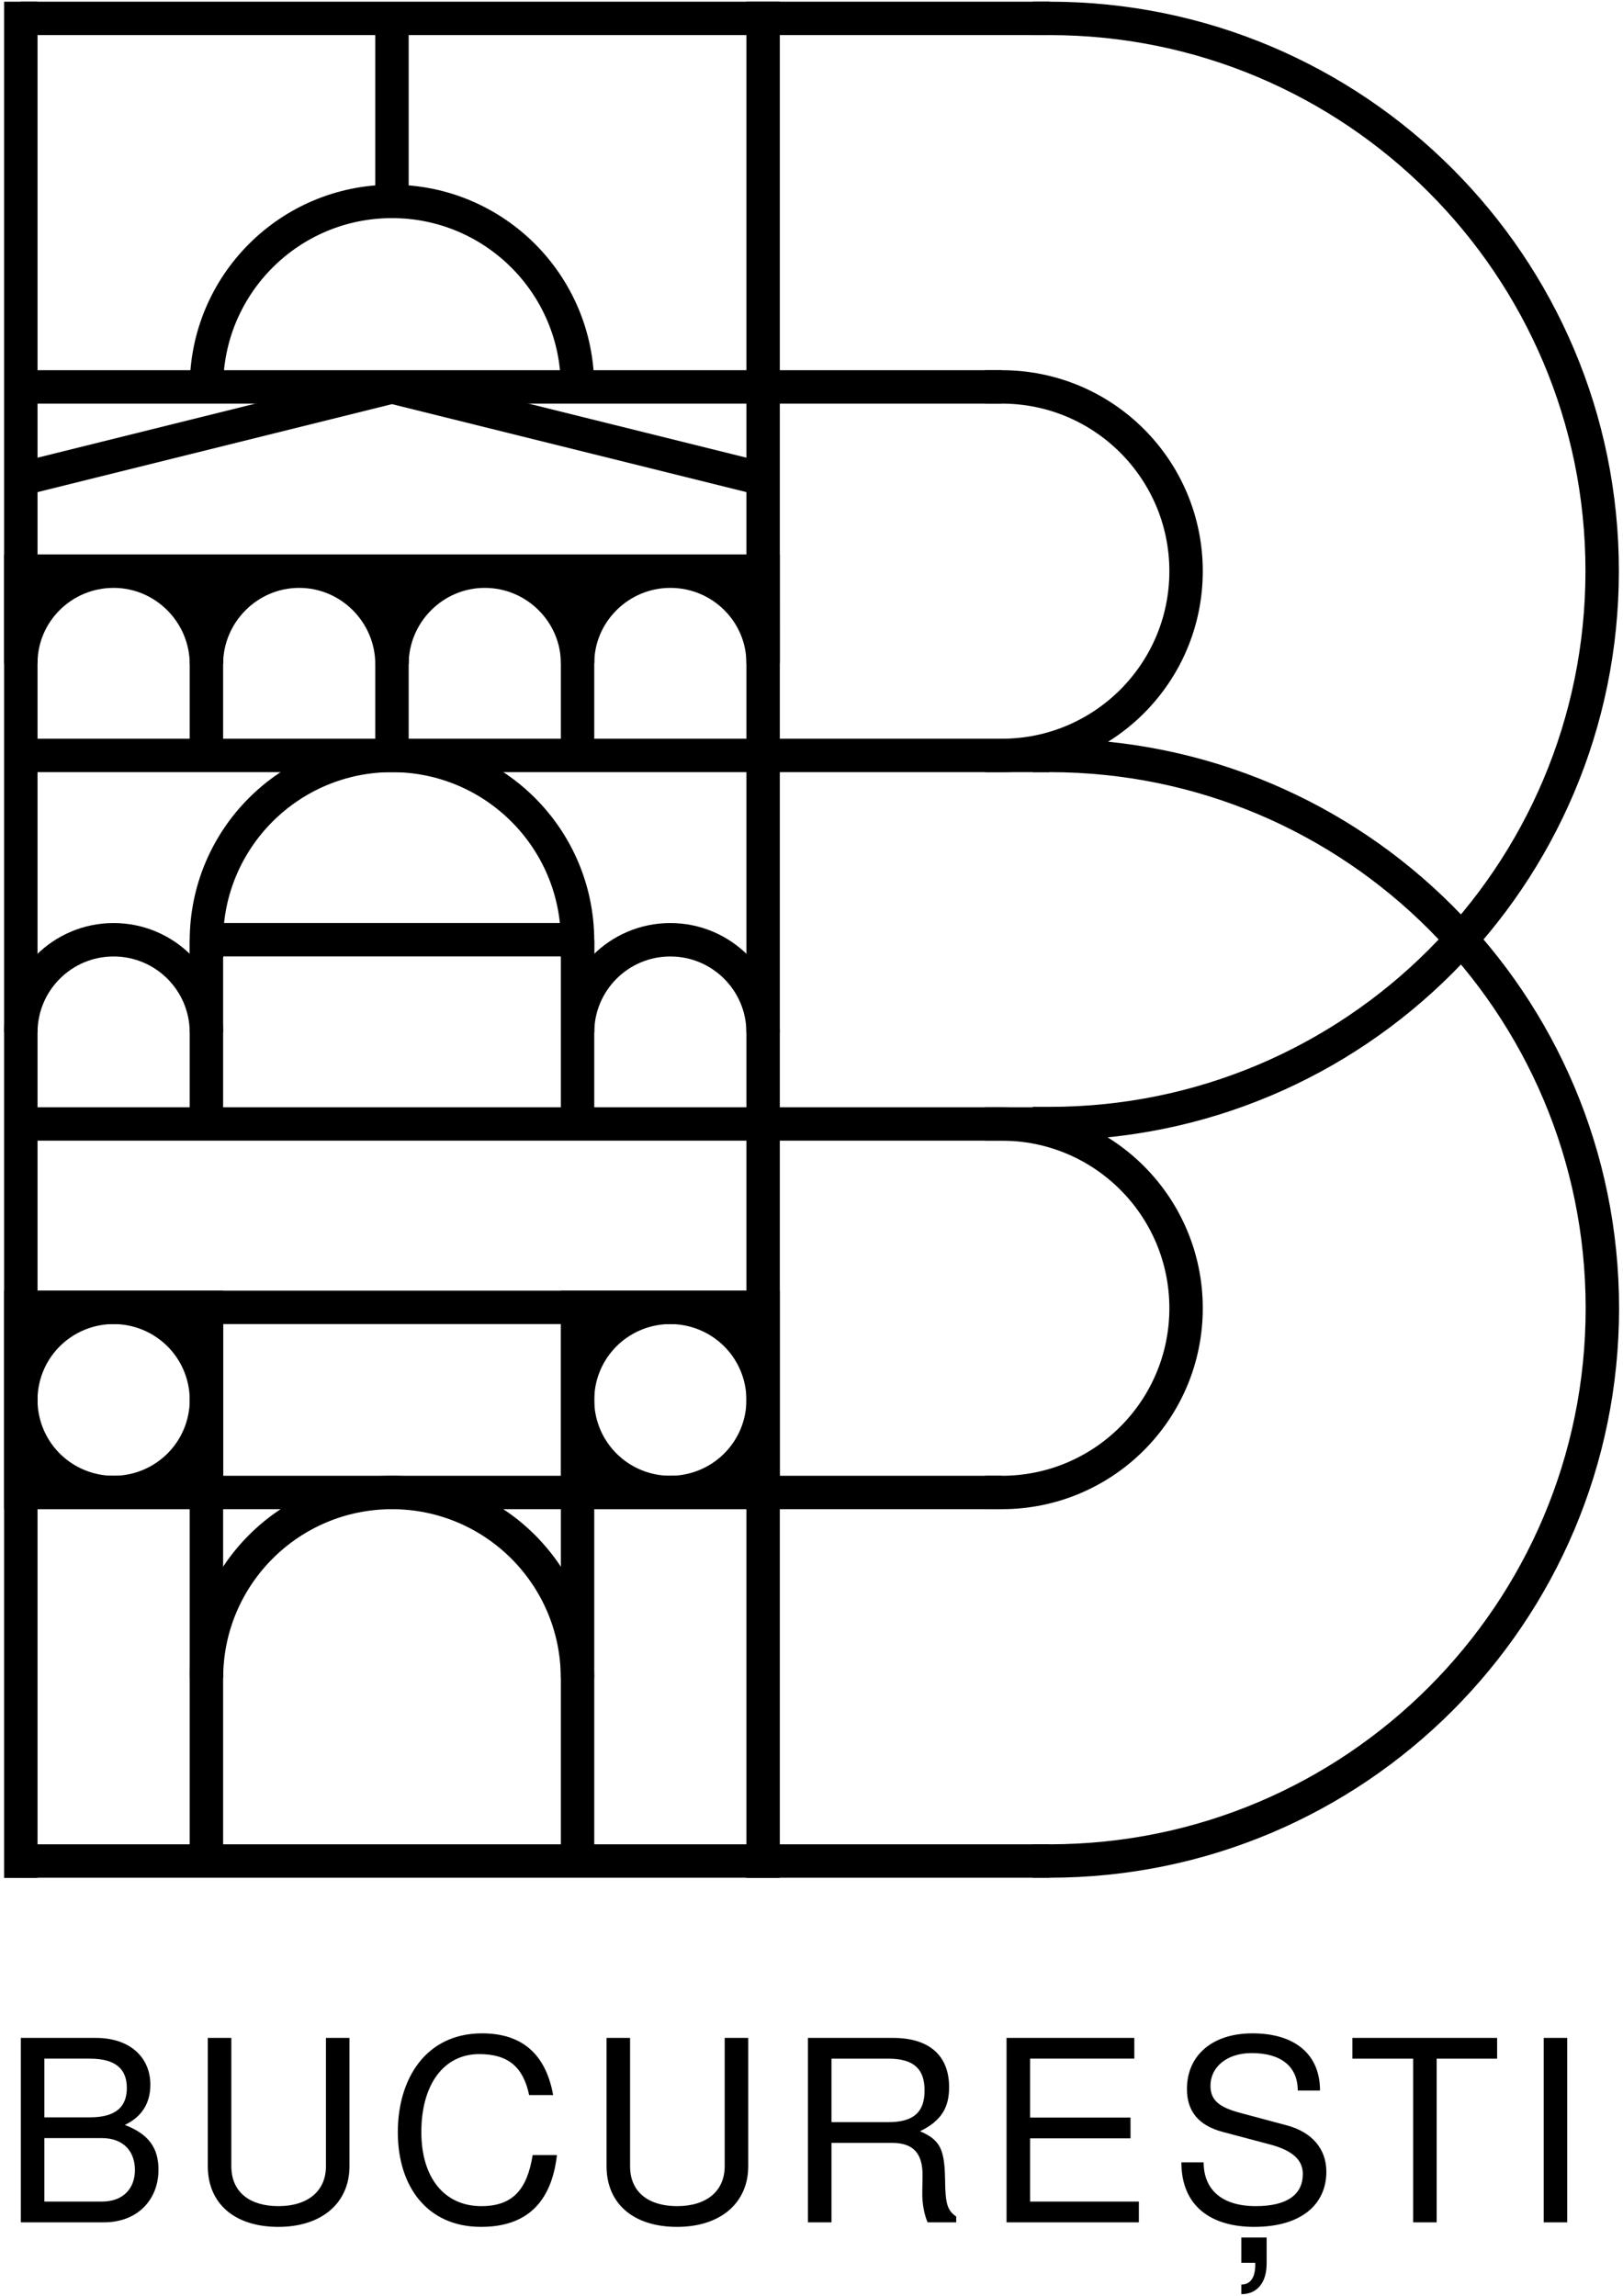
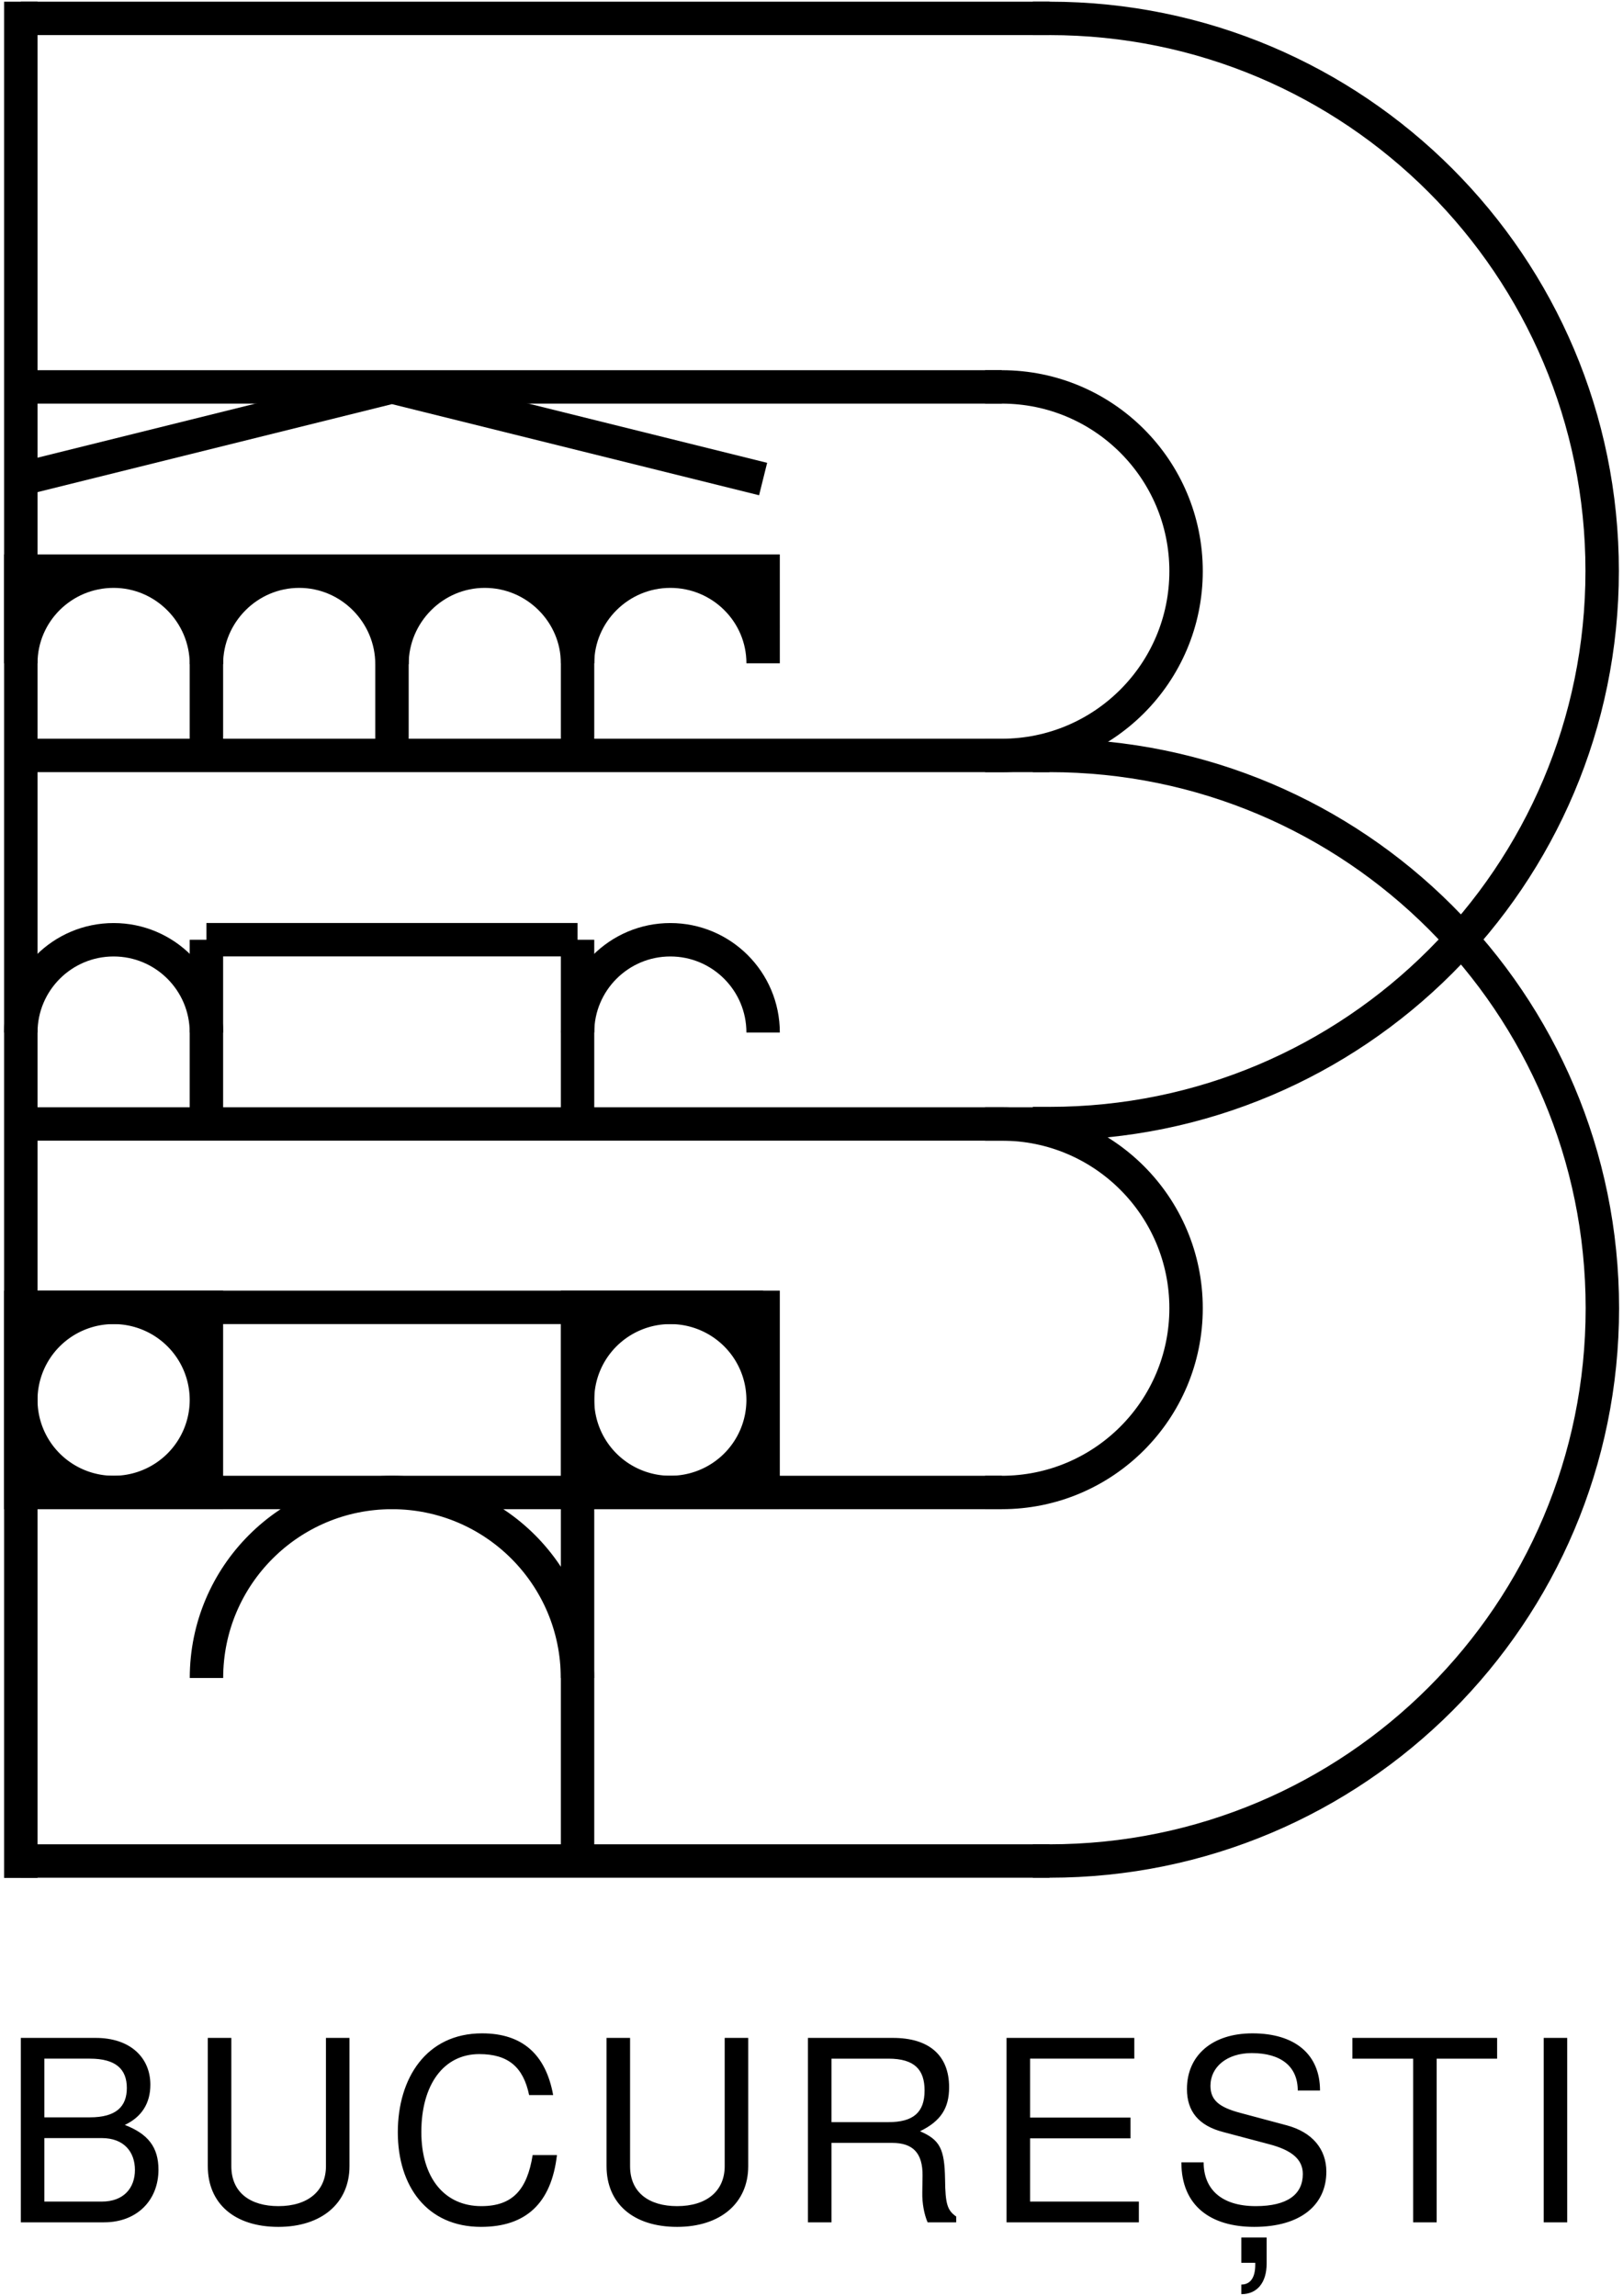
<svg xmlns="http://www.w3.org/2000/svg" xmlns:ns1="http://www.inkscape.org/namespaces/inkscape" xmlns:ns2="http://sodipodi.sourceforge.net/DTD/sodipodi-0.dtd" width="340" height="481" version="1.1" id="svg1" xml:space="preserve" ns1:version="1.3.2 (091e20e, 2023-11-25, custom)" ns2:docname="Bucharest.svg">
  <ns2:namedview id="namedview1" pagecolor="#ffffff" bordercolor="#000000" borderopacity="0.25" ns1:showpageshadow="2" ns1:pageopacity="0.0" ns1:pagecheckerboard="0" ns1:deskcolor="#d1d1d1" ns1:zoom="1" ns1:cx="170.5" ns1:cy="240.5" ns1:window-width="1600" ns1:window-height="847" ns1:window-x="-8" ns1:window-y="-8" ns1:window-maximized="1" ns1:current-layer="g39" />
  <defs id="defs1" />
  <g ns1:label="图层 1" ns1:groupmode="layer" id="layer1">
    <g id="g39" transform="translate(-226.136,-46.603)">
      <path style="fill:none;fill-opacity:1;stroke:#000000;stroke-width:7;stroke-linecap:square;stroke-dasharray:none" d="m 230.5,50.456 v 386.088" id="path1" ns2:nodetypes="cc" />
      <path style="fill:none;fill-opacity:1;stroke:#000000;stroke-width:7" d="M 230.5,50.456 H 446" id="path2" />
      <path style="fill:none;fill-opacity:1;stroke:#000000;stroke-width:7" d="M 230.5,127.665 H 436" id="path3" ns2:nodetypes="cc" />
      <path style="fill:none;fill-opacity:1;stroke:#000000;stroke-width:7" d="M 230.5,204.874 H 446" id="path4" />
      <path style="fill:none;fill-opacity:1;stroke:#000000;stroke-width:7" d="M 230.5,282.082 H 446" id="path5" ns2:nodetypes="cc" />
      <path style="fill:none;fill-opacity:1;stroke:#000000;stroke-width:7" d="M 230.5,359.291 H 436" id="path6" ns2:nodetypes="cc" />
      <path style="fill:none;fill-opacity:1;stroke:#000000;stroke-width:7" d="M 230.5,436.5 H 446" id="path7" />
-       <path style="fill:none;fill-opacity:1;stroke:#000000;stroke-width:7;stroke-linecap:square;stroke-dasharray:none" d="m 386,50.456 v 386.088" id="path8" ns2:nodetypes="cc" />
      <path id="path9" style="fill:none;fill-opacity:1;stroke:#000000;stroke-width:7;stroke-linecap:square;stroke-dasharray:none" d="m 446,50.456 c 63.939,0 115.772,51.833 115.772,115.772 0,63.939 -51.833,115.772 -115.772,115.772" ns2:nodetypes="csc" />
      <path id="path10" style="fill:none;fill-opacity:1;stroke:#000000;stroke-width:7;stroke-linecap:square;stroke-dasharray:none" d="m 446,204.874 c 63.962,0 115.813,51.851 115.813,115.813 C 561.813,384.649 509.962,436.5 446,436.5" ns2:nodetypes="csc" />
      <path id="path11" style="fill:none;fill-opacity:1;stroke:#000000;stroke-width:7;stroke-linecap:square;stroke-dasharray:none" d="m 436,127.665 c 21.321,0 38.604,17.284 38.604,38.604 0,21.321 -17.284,38.604 -38.604,38.604" ns2:nodetypes="csc" />
      <path id="path12" style="fill:none;fill-opacity:1;stroke:#000000;stroke-width:7;stroke-linecap:square;stroke-dasharray:none" d="m 436,282.082 c 21.321,0 38.604,17.284 38.604,38.604 0,21.321 -17.284,38.604 -38.604,38.604" ns2:nodetypes="csc" />
-       <path style="fill:none;fill-opacity:1;stroke:#000000;stroke-width:7" d="M 308.25,50.456 V 88.978" id="path13" ns2:nodetypes="cc" />
-       <path id="path14" style="fill:none;fill-opacity:1;stroke:#000000;stroke-width:7" d="m 269.386,127.665 c 0,-21.464 17.4,-38.864 38.864,-38.864 21.464,0 38.864,17.4 38.864,38.864" ns2:nodetypes="csc" />
      <path style="fill:none;fill-opacity:1;stroke:#000000;stroke-width:7;stroke-linejoin:bevel" d="m 230.5,146.967 77.75,-19.302 77.75,19.302" id="path16" ns2:nodetypes="ccc" />
      <path style="fill:none;fill-opacity:1;stroke:#000000;stroke-width:7" d="M 308.25,204.874 V 166.269" id="path17" ns2:nodetypes="cc" />
      <path style="fill:none;fill-opacity:1;stroke:#000000;stroke-width:7" d="M 269.375,204.874 V 166.269" id="path18" ns2:nodetypes="cc" />
      <path style="fill:none;fill-opacity:1;stroke:#000000;stroke-width:7" d="M 347.125,204.874 V 166.269" id="path19" ns2:nodetypes="cc" />
      <path id="path25" style="fill:#000000;fill-opacity:1;stroke:#000000;stroke-width:7" d="m 386,166.269 -155.5,2e-5 v 19.302 c 0,-10.66 8.702,-19.302 19.438,-19.302 10.735,0 19.438,8.825 19.438,19.485 0,-10.66 8.702,-19.485 19.438,-19.485 10.735,0 19.438,8.824 19.438,19.485 0,-10.661 8.702,-19.485 19.438,-19.485 10.735,0 19.438,8.743 19.438,19.304 0,-10.561 8.702,-19.304 19.438,-19.304 10.735,0 19.438,8.642 19.438,19.302 z" ns2:nodetypes="cccscscscscc" />
      <path style="fill:none;fill-opacity:1;stroke:#000000;stroke-width:7" d="M 269.375,282.082 V 243.49" id="path26" ns2:nodetypes="cc" />
      <path style="fill:none;fill-opacity:1;stroke:#000000;stroke-width:7" d="M 347.125,436.5 V 320.51" id="path27" ns2:nodetypes="cc" />
      <path style="fill:none;fill-opacity:1;stroke:#000000;stroke-width:7" d="m 347.125,243.478 h -77.75" id="path28" ns2:nodetypes="cc" />
      <path id="path29" style="fill:none;fill-opacity:1;stroke:#000000;stroke-width:7" d="m 230.5,262.928 c 0,-10.735 8.702,-19.437 19.438,-19.437 10.735,0 19.438,8.702 19.438,19.437" ns2:nodetypes="csc" />
-       <path id="path30" style="fill:none;fill-opacity:1;stroke:#000000;stroke-width:7;stroke-linecap:square;stroke-dasharray:none" d="m 269.375,243.748 c 0,-21.47 17.405,-38.875 38.875,-38.875 21.47,0 38.875,17.405 38.875,38.875" ns2:nodetypes="csc" />
      <path id="path31" style="fill:none;fill-opacity:1;stroke:#000000;stroke-width:7" d="m 347.125,262.928 c 0,-10.735 8.702,-19.437 19.438,-19.437 10.735,0 19.438,8.702 19.438,19.437" ns2:nodetypes="csc" />
      <path style="fill:none;fill-opacity:1;stroke:#000000;stroke-width:7" d="M 230.5,320.51 H 386" id="path32" ns2:nodetypes="cc" />
-       <path style="fill:none;fill-opacity:1;stroke:#000000;stroke-width:7" d="M 269.375,436.5 V 320.51" id="path33" ns2:nodetypes="cc" />
      <path id="path34" style="fill:#000000;fill-opacity:1;stroke:#000000;stroke-width:7" d="m 230.5,320.51 v 19.39 a 19.437,19.391 0 0 1 19.438,-19.39 z m 19.438,0 a 19.437,19.391 0 0 1 19.438,19.39 v -19.39 z m 19.438,19.39 a 19.437,19.391 0 0 1 -19.438,19.392 h 19.438 z m -19.438,19.392 A 19.437,19.391 0 0 1 230.5,339.899 v 19.392 z" />
      <path id="path37" style="fill:#000000;fill-opacity:1;stroke:#000000;stroke-width:7" d="m 347.125,320.51 v 19.39 a 19.437,19.391 0 0 1 19.438,-19.39 z m 19.438,0 A 19.437,19.391 0 0 1 386,339.899 V 320.51 Z M 386,339.899 a 19.437,19.391 0 0 1 -19.438,19.392 H 386 Z m -19.438,19.392 A 19.437,19.391 0 0 1 347.125,339.899 v 19.392 z" />
      <path id="path38" style="fill:none;fill-opacity:1;stroke:#000000;stroke-width:7" d="m 269.39,398.151 c 0,-21.462 17.398,-38.86 38.86,-38.86 21.462,0 38.86,17.398 38.86,38.86" ns2:nodetypes="csc" />
      <path style="font-size:53px;font-family:'TeX Gyre Heros';-inkscape-font-specification:'TeX Gyre Heros';letter-spacing:3.5px;stroke-width:7.019;stroke-linecap:square" d="m 259.332,501.175 c 0,-4.664 -2.12,-7.473 -7.049,-9.381 3.498,-1.643 5.353,-4.505 5.353,-8.427 0,-5.618 -4.134,-9.805 -11.448,-9.805 H 230.5 v 38.637 h 17.437 c 6.943,0 11.395,-4.664 11.395,-11.024 z m -6.625,-17.119 c 0,3.922 -2.279,6.148 -7.738,6.148 h -9.54 v -12.296 h 9.54 c 5.459,0 7.738,2.226 7.738,6.148 z m 1.696,17.172 c 0,3.71 -2.279,6.625 -6.943,6.625 h -12.031 v -13.303 h 12.031 c 4.664,0 6.943,2.915 6.943,6.678 z m 44.946,-0.795 v -26.871 h -4.929 v 26.871 c 0,5.194 -3.763,8.374 -9.964,8.374 -5.777,0 -9.858,-2.756 -9.858,-8.374 v -26.871 h -4.929 v 26.871 c 0,7.844 5.618,12.72 14.787,12.72 9.063,0 14.893,-4.982 14.893,-12.72 z m 43.462,-2.332 h -5.088 c -1.166,7.314 -4.24,10.706 -10.759,10.706 -7.685,0 -12.561,-5.883 -12.561,-15.529 0,-9.911 4.664,-16.324 12.137,-16.324 6.042,0 9.222,2.703 10.441,8.586 h 5.035 c -1.537,-8.48 -6.413,-12.932 -14.893,-12.932 -11.713,0 -17.649,9.434 -17.649,20.723 0,11.289 6.095,19.822 17.437,19.822 9.434,0 14.734,-4.982 15.9,-15.052 z m 40.07,2.332 v -26.871 h -4.929 v 26.871 c 0,5.194 -3.763,8.374 -9.964,8.374 -5.777,0 -9.858,-2.756 -9.858,-8.374 v -26.871 h -4.929 v 26.871 c 0,7.844 5.618,12.72 14.787,12.72 9.063,0 14.893,-4.982 14.893,-12.72 z m 43.568,11.766 v -1.219 c -1.855,-1.272 -2.279,-2.65 -2.332,-7.791 -0.106,-6.36 -1.06,-8.268 -5.247,-10.07 4.346,-2.12 6.095,-4.823 6.095,-9.222 0,-6.678 -4.187,-10.335 -11.766,-10.335 h -17.808 v 38.637 h 4.929 v -16.642 h 12.72 c 4.346,0 6.413,2.12 6.36,6.89 l -0.053,3.445 c -0.053,2.385 0.424,4.717 1.113,6.307 z m -6.625,-27.613 c 0,4.558 -2.332,6.625 -7.579,6.625 h -11.925 v -13.303 h 11.925 c 5.512,0 7.579,2.332 7.579,6.678 z m 44.893,27.613 v -4.346 h -22.79 v -13.25 h 21.041 v -4.346 h -21.041 v -12.349 h 21.836 v -4.346 h -26.765 v 38.637 z m 39.275,-10.6 c 0,-4.77 -2.968,-8.268 -8.215,-9.699 l -9.699,-2.597 c -4.664,-1.219 -6.36,-2.756 -6.36,-5.724 0,-3.922 3.445,-6.837 8.639,-6.837 6.148,0 9.646,2.809 9.646,7.844 h 4.664 c 0,-7.579 -5.247,-11.978 -14.151,-11.978 -8.48,0 -13.727,4.664 -13.727,11.66 0,4.717 2.491,7.685 7.579,9.01 l 9.593,2.544 c 4.876,1.272 7.102,3.233 7.102,6.254 0,4.24 -3.18,6.731 -9.858,6.731 -7.314,0 -10.918,-3.657 -10.918,-9.169 h -4.664 c 0,9.116 6.148,13.515 15.264,13.515 9.805,0 15.105,-4.664 15.105,-11.554 z m -12.508,19.239 v -5.459 h -5.3 v 5.3 h 2.915 v 0.424 c 0,2.65 -1.007,4.134 -2.915,4.134 v 2.014 c 3.286,0 5.3,-2.385 5.3,-6.413 z m 48.285,-42.93 v -4.346 h -30.316 v 4.346 h 12.72 v 34.291 h 4.929 v -34.291 z m 14.683,34.291 v -38.637 h -4.929 v 38.637 z" id="text38" />
      <path style="fill:none;fill-opacity:1;stroke:#000000;stroke-width:7" d="M 347.125,282.082 V 243.49" id="path39" ns2:nodetypes="cc" />
    </g>
  </g>
</svg>